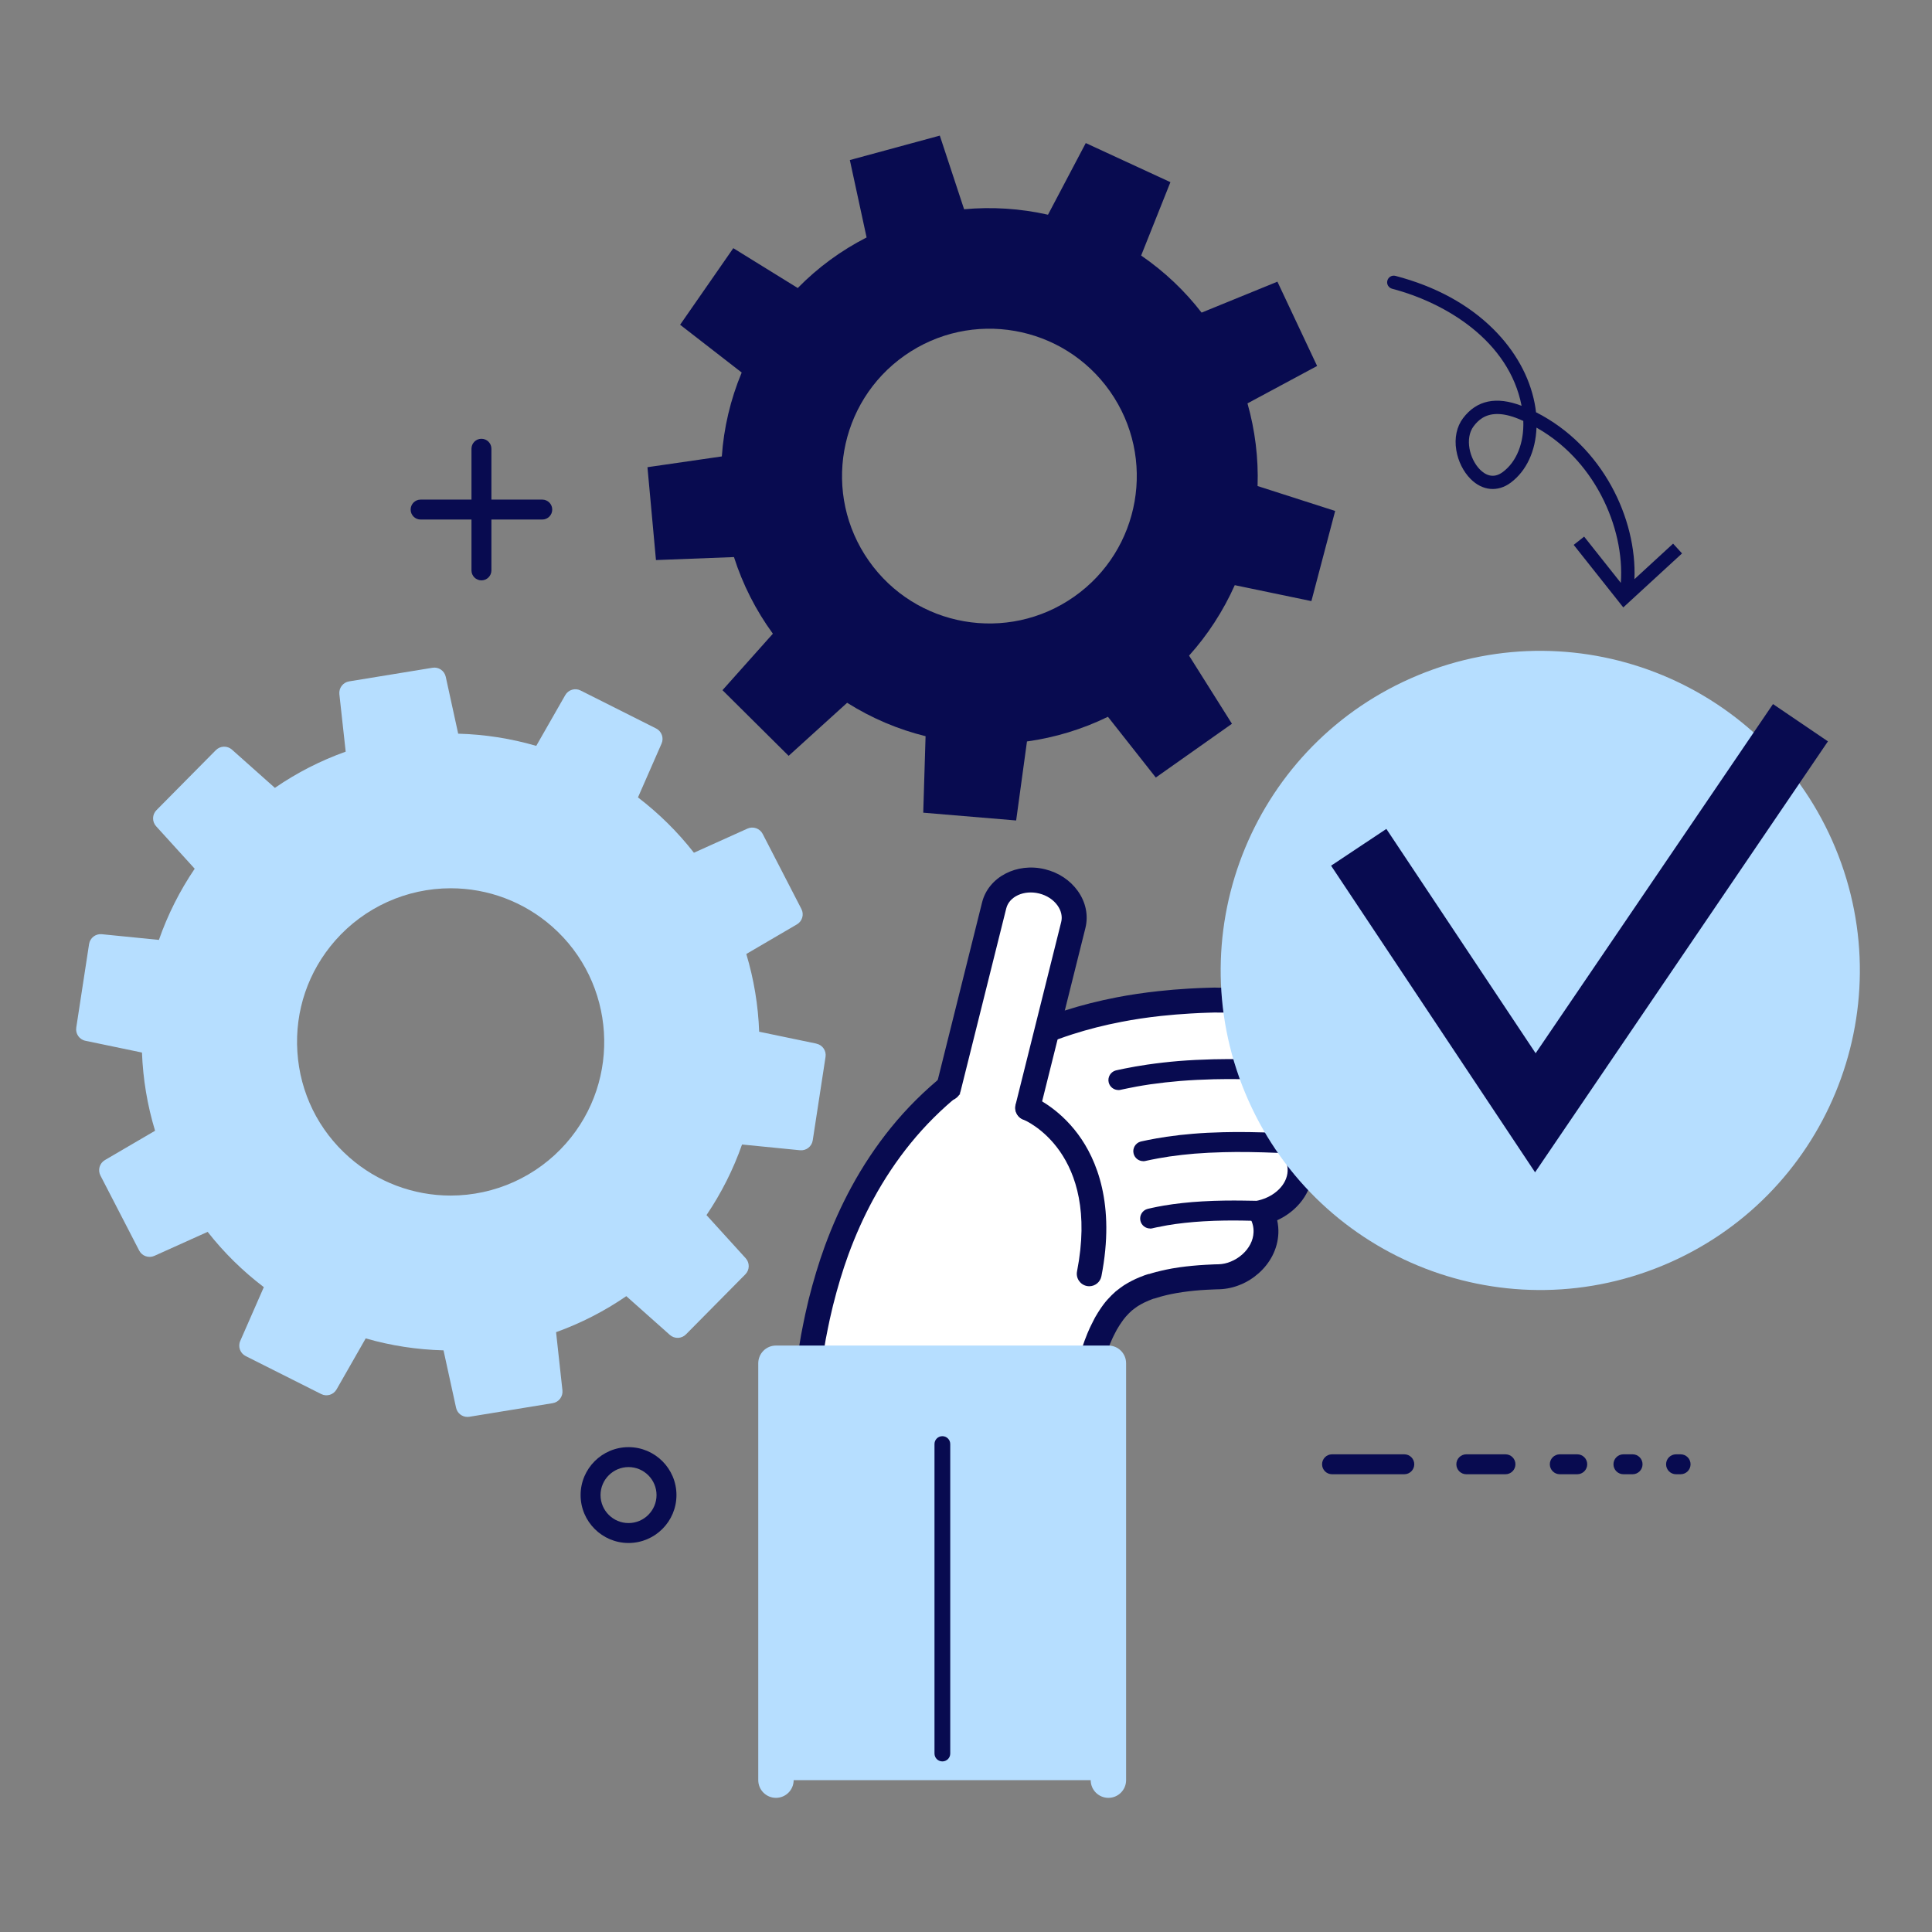
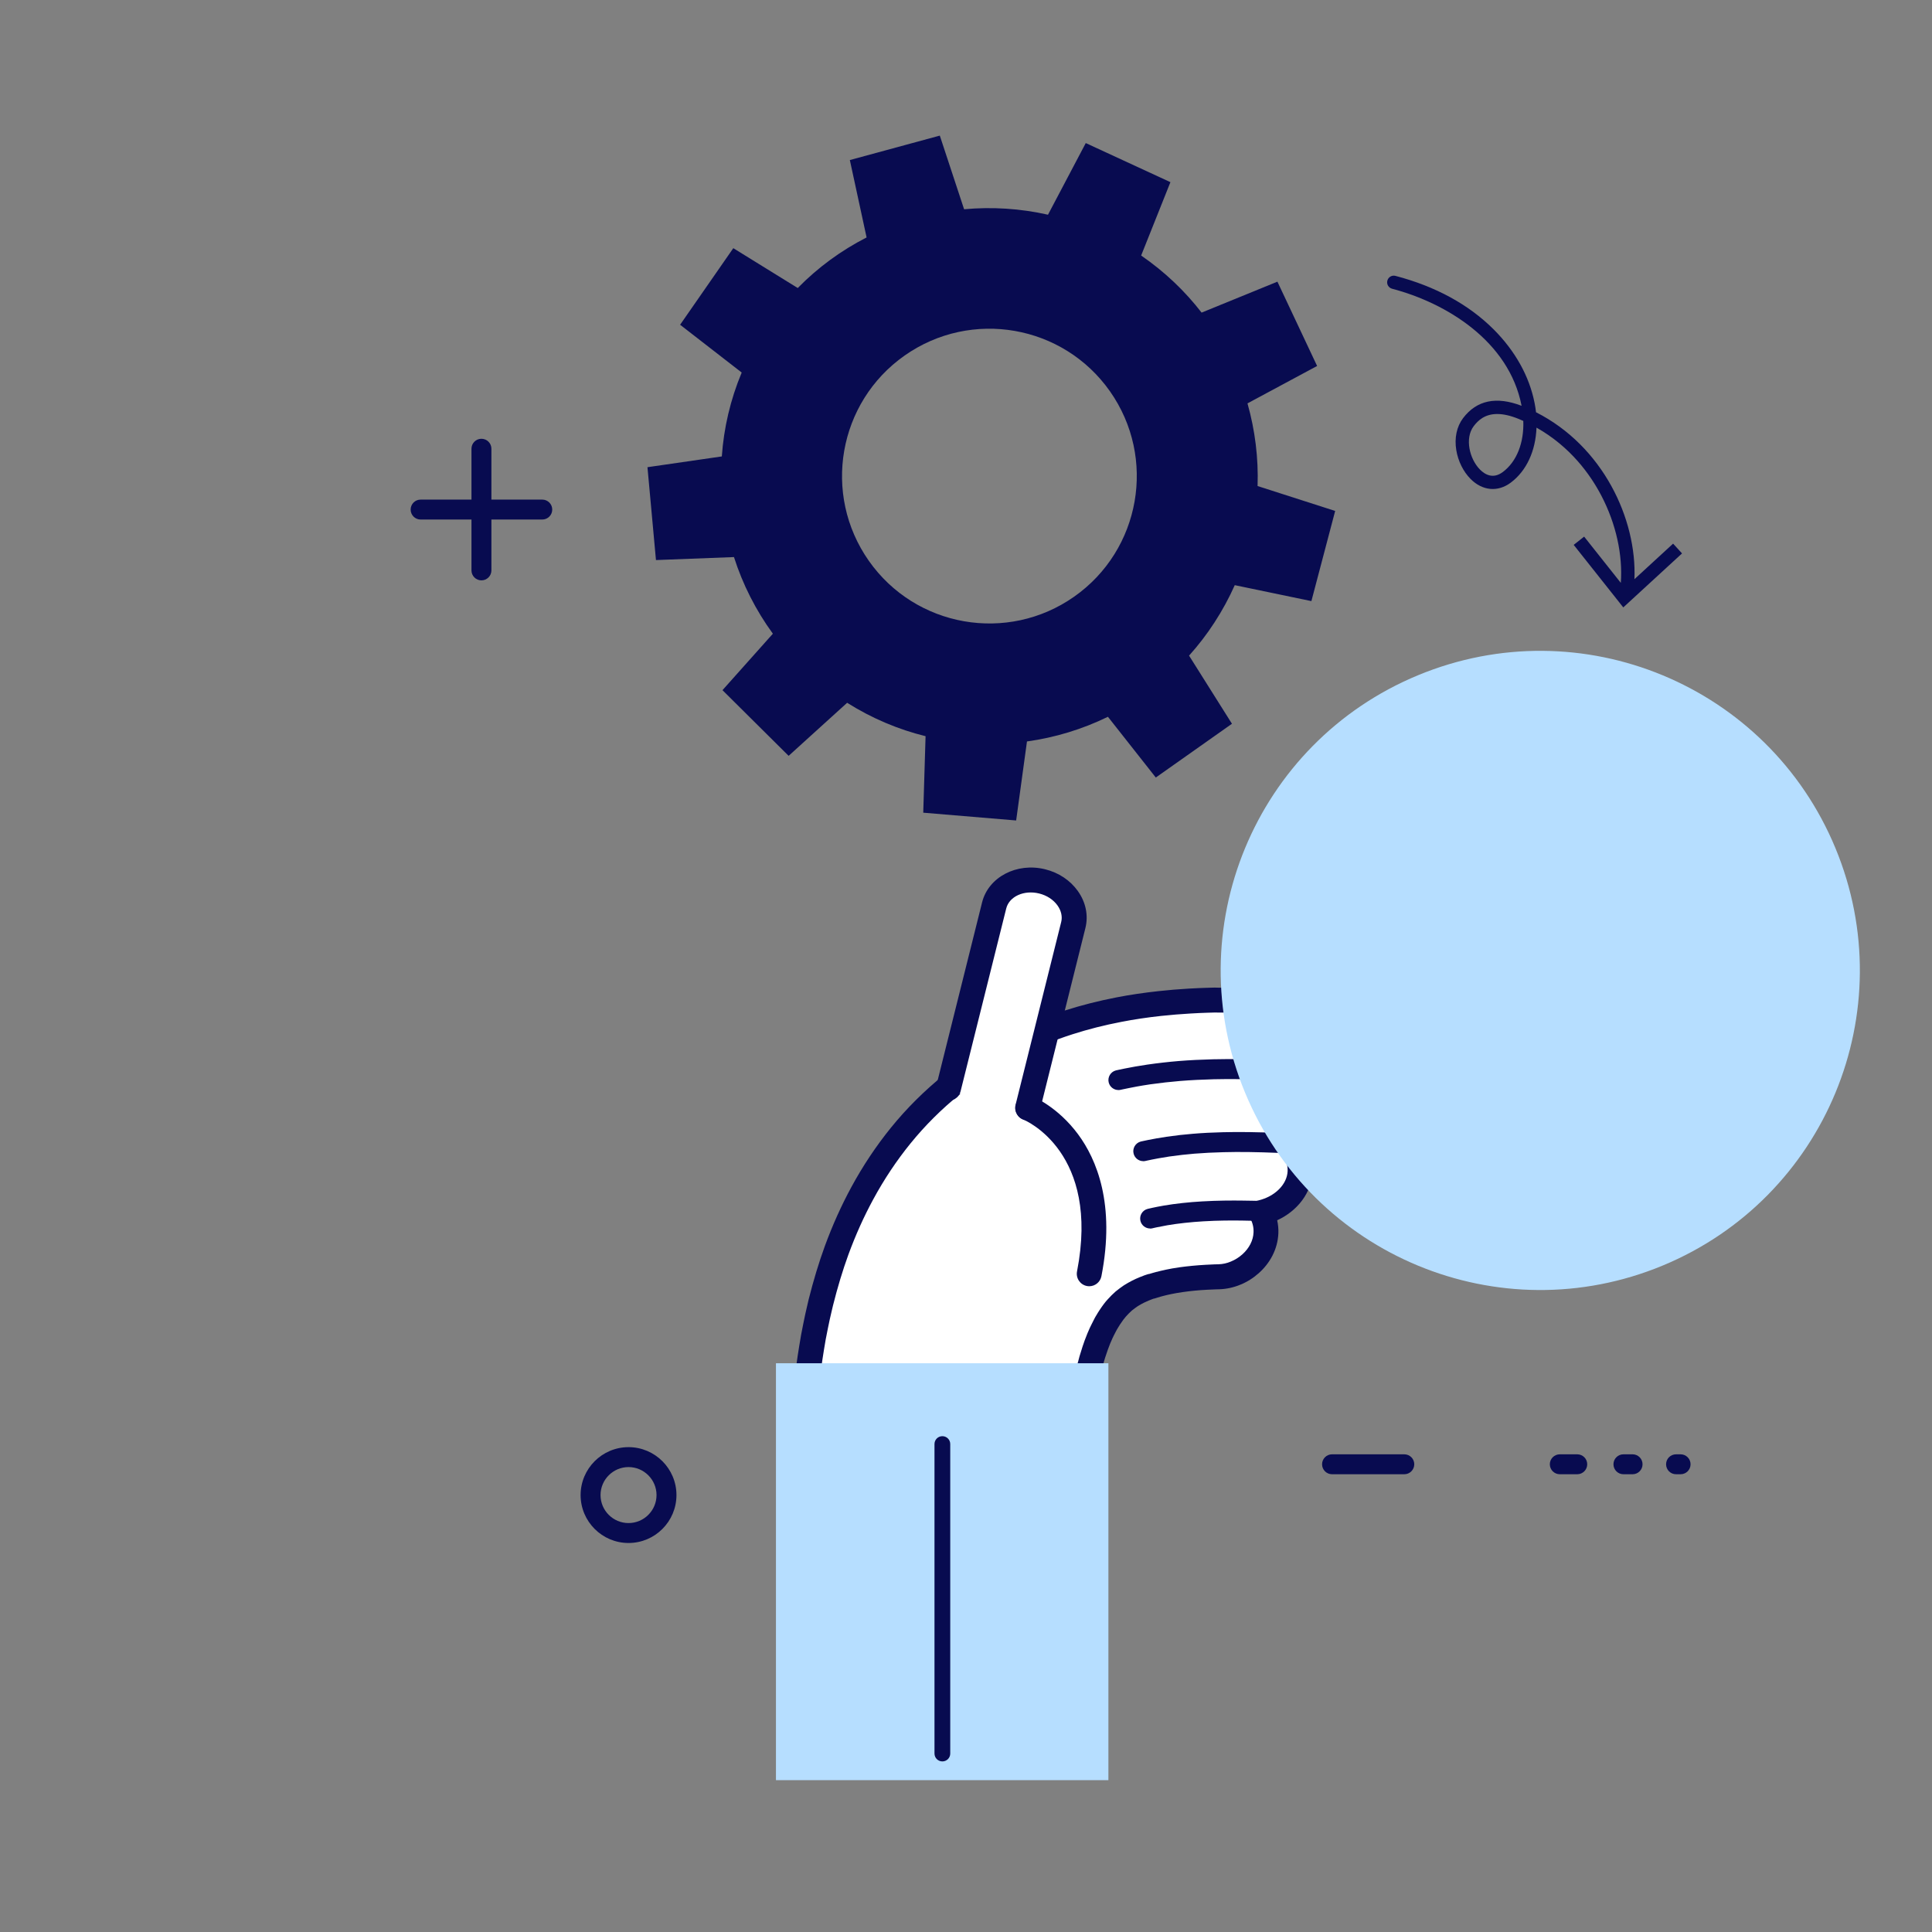
<svg xmlns="http://www.w3.org/2000/svg" width="1080" zoomAndPan="magnify" viewBox="0 0 810 810" height="1080" preserveAspectRatio="xMidYMid meet" version="1.0">
  <rect x="0" y="0" width="810" height="810" fill="#808080" stroke="none" />
  <path fill="#080b50" d="M 588.758 609.727 L 558.461 609.727 C 556.152 609.727 554.285 611.598 554.285 613.902 C 554.285 616.211 556.152 618.082 558.461 618.082 L 588.758 618.082 C 591.066 618.082 592.938 616.211 592.938 613.902 C 592.938 611.598 591.066 609.727 588.758 609.727 Z M 588.758 609.727 " fill-opacity="1" fill-rule="nonzero" />
-   <path fill="#080b50" d="M 631.172 609.727 L 614.762 609.727 C 612.453 609.727 610.582 611.598 610.582 613.902 C 610.582 616.211 612.453 618.082 614.762 618.082 L 631.172 618.082 C 633.48 618.082 635.352 616.211 635.352 613.902 C 635.352 611.598 633.48 609.727 631.172 609.727 Z M 631.172 609.727 " fill-opacity="1" fill-rule="nonzero" />
  <path fill="#080b50" d="M 661.273 609.727 L 653.953 609.727 C 651.645 609.727 649.773 611.598 649.773 613.902 C 649.773 616.211 651.645 618.082 653.953 618.082 L 661.273 618.082 C 663.578 618.082 665.449 616.211 665.449 613.902 C 665.449 611.598 663.578 609.727 661.273 609.727 Z M 661.273 609.727 " fill-opacity="1" fill-rule="nonzero" />
  <path fill="#080b50" d="M 684.469 609.727 L 680.629 609.727 C 678.32 609.727 676.453 611.598 676.453 613.902 C 676.453 616.211 678.32 618.082 680.629 618.082 L 684.469 618.082 C 686.777 618.082 688.645 616.211 688.645 613.902 C 688.645 611.598 686.777 609.727 684.469 609.727 Z M 684.469 609.727 " fill-opacity="1" fill-rule="nonzero" />
  <path fill="#080b50" d="M 704.602 609.727 L 702.691 609.727 C 700.383 609.727 698.512 611.598 698.512 613.902 C 698.512 616.211 700.383 618.082 702.691 618.082 L 704.602 618.082 C 706.91 618.082 708.777 616.211 708.777 613.902 C 708.777 611.598 706.91 609.727 704.602 609.727 Z M 704.602 609.727 " fill-opacity="1" fill-rule="nonzero" />
-   <path fill="#b6deff" d="M 342.316 437.547 L 318.281 432.551 C 317.887 421.492 316.074 410.57 312.891 399.965 L 334.117 387.551 C 336.367 386.238 337.184 383.395 335.988 381.086 L 319.754 349.613 C 318.562 347.309 315.758 346.332 313.391 347.387 L 290.93 357.512 C 284.145 348.82 276.266 341.039 267.473 334.316 L 277.359 311.758 C 278.414 309.371 277.402 306.586 275.074 305.41 L 243.422 289.496 C 241.094 288.32 238.27 289.176 236.977 291.445 L 224.82 312.711 C 214.18 309.609 203.195 307.898 192.098 307.598 L 186.883 283.746 C 186.328 281.199 183.879 279.527 181.312 279.965 L 146.359 285.676 C 143.793 286.094 142.004 288.461 142.281 291.047 L 144.93 315.137 C 134.383 318.898 124.438 323.992 115.246 330.316 L 97.242 314.281 C 95.293 312.551 92.348 312.652 90.5 314.5 L 65.59 339.668 C 63.762 341.52 63.703 344.48 65.453 346.41 L 81.625 364.215 C 75.34 373.508 70.305 383.512 66.625 394.059 L 42.676 391.672 C 40.086 391.41 37.738 393.223 37.344 395.809 L 31.973 430.82 C 31.574 433.387 33.266 435.836 35.809 436.352 L 59.523 441.285 C 59.941 452.406 61.773 463.406 65.016 474.07 L 43.988 486.363 C 41.738 487.676 40.922 490.523 42.098 492.828 L 58.352 524.301 C 59.543 526.609 62.348 527.586 64.715 526.531 L 87.059 516.465 C 93.859 525.137 101.758 532.918 110.609 539.641 L 100.723 562.199 C 99.668 564.586 100.684 567.371 103.012 568.547 L 134.664 584.461 C 136.992 585.637 139.816 584.781 141.109 582.512 L 153.324 561.125 C 163.926 564.188 174.867 565.859 185.949 566.141 L 191.203 590.191 C 191.699 592.477 193.707 594.051 195.977 594.051 C 196.234 594.051 196.512 594.031 196.773 593.988 L 231.727 588.281 C 234.293 587.863 236.082 585.496 235.805 582.91 L 233.137 558.52 C 243.582 554.758 253.469 549.688 262.578 543.422 L 280.844 559.672 C 282.793 561.402 285.758 561.305 287.586 559.453 L 312.492 534.27 C 314.324 532.418 314.383 529.453 312.633 527.523 L 296.199 509.441 C 302.426 500.23 307.441 490.285 311.102 479.84 L 335.41 482.246 C 337.996 482.504 340.344 480.695 340.742 478.109 L 346.113 443.094 C 346.512 440.508 344.82 438.082 342.273 437.566 Z M 237.316 479.363 C 225.082 493.27 207.453 501.246 188.914 501.246 C 173.277 501.246 158.176 495.555 146.422 485.211 C 133.488 473.852 125.77 458.137 124.676 440.969 C 123.562 423.797 129.211 407.227 140.57 394.297 C 152.805 380.391 170.434 372.414 188.973 372.414 C 204.609 372.414 219.711 378.102 231.465 388.445 C 258.145 411.902 260.77 452.684 237.316 479.363 Z M 237.316 479.363 " fill-opacity="1" fill-rule="nonzero" />
  <path fill="#080b50" d="M 552.215 153.461 L 535.562 118.09 L 503.773 131.062 C 496.789 122.027 488.316 113.934 478.43 107.129 L 490.703 76.371 L 455.211 59.98 L 439.375 90.02 C 427.738 87.395 415.883 86.656 404.203 87.73 L 394.02 56.855 L 356.301 67.102 L 363.324 99.551 C 352.777 104.941 342.992 112.043 334.457 120.754 L 307.441 104.047 L 285.141 136.152 L 310.961 156.188 C 306.207 167.566 303.461 179.441 302.625 191.359 L 271.453 195.875 L 275.016 234.809 L 307.719 233.555 C 311.359 244.973 316.852 255.836 324.031 265.684 L 302.906 289.355 L 330.637 316.891 L 355.164 294.648 C 365.59 301.211 376.691 305.848 388.051 308.652 L 387.074 340.723 L 426.027 343.984 L 430.562 310.859 C 442.32 309.23 453.781 305.75 464.504 300.516 L 484.574 325.98 L 516.504 303.441 L 498.52 274.875 C 502.359 270.598 505.941 265.961 509.164 260.988 C 512.465 255.914 515.293 250.684 517.68 245.332 L 549.809 252.016 L 559.773 214.219 L 527.246 203.773 C 527.645 192.055 526.191 180.359 523.012 169.117 L 552.234 153.422 Z M 450.34 250.164 C 422.406 269.781 383.871 263.035 364.258 235.125 C 344.641 207.195 351.367 168.66 379.297 149.043 C 407.227 129.43 445.762 136.172 465.379 164.086 C 484.992 192.016 478.25 230.551 450.34 250.164 Z M 450.34 250.164 " fill-opacity="1" fill-rule="nonzero" />
  <path fill="#080b50" d="M 227.348 209.461 L 206.023 209.461 L 206.023 188.137 C 206.023 185.828 204.152 183.957 201.844 183.957 C 199.535 183.957 197.668 185.828 197.668 188.137 L 197.668 209.461 L 176.34 209.461 C 174.031 209.461 172.164 211.332 172.164 213.641 C 172.164 215.949 174.031 217.816 176.34 217.816 L 197.668 217.816 L 197.668 239.145 C 197.668 241.453 199.535 243.32 201.844 243.32 C 204.152 243.32 206.023 241.453 206.023 239.145 L 206.023 217.816 L 227.348 217.816 C 229.656 217.816 231.527 215.949 231.527 213.641 C 231.527 211.332 229.656 209.461 227.348 209.461 Z M 227.348 209.461 " fill-opacity="1" fill-rule="nonzero" />
  <path fill="#ffffff" d="M 341.797 611.039 C 340.324 611.02 338.914 610.125 337.918 608.531 C 336.922 606.941 336.406 604.793 336.484 602.586 C 336.484 602.586 336.484 601.688 336.605 599.957 C 336.703 598.227 336.863 595.723 337.043 592.5 C 337.539 586.012 338.336 576.684 340.246 565.105 C 340.484 563.652 340.742 562.18 341 560.668 C 341.301 559.137 341.598 557.586 341.918 555.992 C 342.512 552.852 343.328 549.508 344.105 546.105 C 345.836 539.242 347.945 531.922 350.73 524.223 C 353.555 516.523 357.055 508.465 361.473 500.309 C 365.891 492.172 371.238 483.938 377.566 476.121 C 383.895 468.301 391.254 460.98 399.172 454.633 C 403.109 451.43 407.207 448.547 411.348 445.82 C 415.484 443.195 419.68 440.746 423.84 438.621 C 432.176 434.344 440.352 431.098 448.012 428.633 C 455.648 426.188 462.773 424.496 469.176 423.262 C 475.582 422.027 481.293 421.254 486.266 420.715 C 491.219 420.18 495.438 419.859 498.859 419.68 C 502.281 419.48 504.887 419.402 506.676 419.344 C 508.449 419.301 509.383 419.281 509.383 419.281 C 509.84 419.281 510.277 419.281 510.715 419.324 L 512.406 419.324 C 516.227 419.242 519.727 419.801 522.871 420.793 C 525.996 421.789 528.719 423.242 530.93 425.012 C 532.023 425.906 533.016 426.863 533.871 427.875 C 534.707 428.91 535.426 430.004 536 431.141 C 537.137 433.426 537.691 435.895 537.574 438.48 C 537.453 441.164 536.617 443.672 535.227 445.922 L 535.84 445.922 C 542.266 446.219 547.898 448.508 551.895 452.305 C 552.871 453.223 553.707 454.215 554.461 455.25 C 555.18 456.285 555.797 457.379 556.273 458.492 C 557.246 460.742 557.703 463.148 557.645 465.617 C 557.527 469.535 555.973 473.137 553.328 476.039 C 550.703 478.945 546.98 481.133 542.746 482.305 C 544.375 485.031 545.23 488.094 545.074 491.277 C 544.676 499.613 537.512 506.277 528.801 508.367 C 530.191 510.953 530.887 513.84 530.789 516.844 C 530.688 519.41 529.992 521.836 528.859 524.043 C 527.727 526.23 526.152 528.203 524.305 529.832 C 522.453 531.484 520.344 532.816 518.098 533.73 C 515.867 534.668 513.461 535.203 511.074 535.262 C 511.074 535.262 508.867 535.305 505.781 535.484 C 502.68 535.641 498.758 535.98 495.238 536.496 C 491.699 536.996 488.574 537.691 486.445 538.246 C 485.93 538.387 485.41 538.508 485.012 538.645 C 484.613 538.766 484.258 538.883 483.957 538.965 C 483.66 539.043 483.441 539.102 483.301 539.164 C 483.164 539.223 483.082 539.242 483.082 539.242 C 482.883 539.301 482.684 539.344 482.465 539.344 C 482.465 539.344 482.207 539.422 481.73 539.582 C 481.512 539.66 481.234 539.781 480.895 539.898 C 480.734 539.957 480.559 540.02 480.359 540.098 C 480.18 540.176 480 540.258 479.801 540.336 C 478.211 540.992 476.199 541.969 474.211 543.223 C 473.234 543.879 472.262 544.594 471.266 545.41 C 470.312 546.266 469.336 547.219 468.32 548.332 C 467.309 549.43 466.312 550.82 465.277 552.391 C 464.742 553.148 464.266 554.082 463.707 554.938 C 463.23 555.914 462.672 556.828 462.195 557.922 C 461.656 558.918 461.219 560.109 460.703 561.227 C 460.465 561.82 460.246 562.438 460.008 563.035 L 459.648 563.93 L 459.328 564.887 C 459.109 565.523 458.891 566.16 458.672 566.797 C 458.473 567.473 458.277 568.129 458.078 568.805 C 457.641 570.098 457.32 571.531 456.941 572.883 C 455.512 578.395 454.516 584.184 453.859 589.375 C 453.66 590.648 453.562 591.941 453.422 593.137 C 453.301 594.348 453.145 595.461 453.062 596.598 C 452.906 598.824 452.684 600.715 452.625 602.344 C 452.527 603.977 452.465 605.25 452.406 606.125 C 452.387 606.562 452.367 606.902 452.367 607.121 C 452.367 607.359 452.367 607.457 452.367 607.457 C 452.27 610.641 449.66 613.168 446.617 613.129 L 341.875 611.02 Z M 341.797 611.039 " fill-opacity="1" fill-rule="nonzero" />
-   <path fill="#080b50" d="M 446.598 618.359 L 446.48 618.359 L 341.699 616.25 C 338.395 616.191 335.41 614.363 333.48 611.258 C 331.949 608.812 331.152 605.668 331.273 602.406 C 331.273 602.168 331.312 601.23 331.414 599.602 L 331.852 592.059 C 332.469 584.102 333.281 575.23 335.094 564.23 L 335.867 559.633 L 336.785 554.957 C 337.281 552.332 337.938 549.508 338.574 546.781 L 339.031 544.812 C 341.062 536.754 343.27 529.434 345.816 522.434 C 349.059 513.598 352.68 505.562 356.875 497.805 C 361.711 488.871 367.32 480.457 373.508 472.816 C 380.094 464.68 387.633 457.199 395.887 450.555 C 399.527 447.59 403.527 444.707 408.461 441.465 L 408.543 441.426 C 413.215 438.461 417.453 436.012 421.453 433.984 C 429.309 429.945 437.707 426.484 446.379 423.68 C 453.363 421.449 460.484 419.641 468.145 418.148 C 473.773 417.055 479.504 416.219 485.648 415.543 C 489.965 415.066 494.164 414.727 498.5 414.469 C 501.543 414.289 503.953 414.211 505.723 414.148 L 509.203 414.051 C 509.84 414.051 510.336 414.051 510.836 414.09 L 512.289 414.09 C 512.465 414.09 512.664 414.09 512.863 414.09 C 516.844 414.09 520.703 414.668 524.383 415.82 C 528.102 417.016 531.387 418.727 534.129 420.934 C 535.523 422.047 536.758 423.262 537.832 424.555 C 538.945 425.926 539.879 427.359 540.617 428.832 C 542.168 431.934 542.883 435.277 542.746 438.719 C 542.703 439.695 542.586 440.668 542.406 441.625 C 547.441 442.836 551.938 445.184 555.457 448.527 C 556.672 449.68 557.746 450.934 558.68 452.246 C 559.613 453.598 560.41 454.992 561.027 456.445 C 562.301 459.41 562.918 462.551 562.816 465.793 C 562.66 470.906 560.707 475.66 557.148 479.582 C 555.059 481.887 552.492 483.797 549.57 485.27 C 550.125 487.34 550.344 489.449 550.246 491.578 C 549.848 500.031 544 507.691 535.465 511.609 C 535.863 513.398 536.039 515.25 535.961 517.082 C 535.82 520.344 534.984 523.488 533.453 526.469 C 532.023 529.234 530.094 531.684 527.727 533.793 C 525.418 535.84 522.832 537.473 520.027 538.605 C 517.301 539.758 514.219 540.438 511.172 540.535 L 511.094 540.535 C 511.094 540.535 508.945 540.574 506 540.734 C 502.559 540.914 498.879 541.273 495.895 541.711 C 492.113 542.246 489.172 542.941 487.738 543.32 C 487.48 543.398 487.223 543.461 486.984 543.52 C 486.785 543.578 486.605 543.617 486.465 543.66 L 484.734 544.195 C 484.336 544.336 483.918 544.434 483.52 544.516 C 483.52 544.516 483.52 544.516 483.5 544.516 L 481.73 545.211 C 480.836 545.57 479.023 546.363 477.016 547.617 C 476.121 548.234 475.324 548.812 474.59 549.406 C 473.734 550.164 472.938 550.961 472.16 551.836 L 472.102 551.895 C 471.406 552.652 470.629 553.707 469.574 555.297 L 469.477 555.438 C 469.277 555.715 469.039 556.133 468.781 556.57 C 468.602 556.887 468.402 557.207 468.223 557.504 C 468.043 557.863 467.863 558.203 467.664 558.559 C 467.387 559.098 467.129 559.555 466.91 560.031 L 466.75 560.371 C 466.512 560.809 466.273 561.402 465.996 562.02 C 465.816 562.438 465.637 562.855 465.457 563.254 L 464.504 565.742 L 463.348 569.145 L 462.949 570.457 C 462.73 571.133 462.512 571.93 462.293 572.762 C 462.176 573.262 462.035 573.758 461.895 574.234 C 460.684 578.949 459.648 584.402 458.953 590.031 L 458.953 590.191 C 458.812 590.926 458.734 591.684 458.652 592.52 C 458.613 592.938 458.574 593.332 458.516 593.711 C 458.473 594.129 458.434 594.547 458.375 594.945 C 458.297 595.66 458.215 596.336 458.176 596.934 C 458.117 597.871 458.035 598.684 457.957 599.48 C 457.859 600.656 457.758 601.668 457.738 602.562 L 457.738 602.664 L 457.52 606.445 C 457.5 606.801 457.48 607.059 457.48 607.238 L 457.48 607.637 C 457.281 613.566 452.387 618.379 446.559 618.379 Z M 342.395 605.828 L 446.598 607.914 C 446.758 607.914 447.055 607.676 447.074 607.301 L 447.074 606.98 C 447.074 606.684 447.113 606.285 447.137 605.746 L 447.355 602.066 C 447.395 600.953 447.492 599.781 447.613 598.527 C 447.672 597.789 447.75 597.016 447.812 596.18 C 447.871 595.363 447.949 594.527 448.051 593.711 C 448.09 593.332 448.129 592.957 448.168 592.578 L 448.168 592.5 C 448.23 592.141 448.25 591.762 448.289 591.383 C 448.367 590.527 448.469 589.574 448.629 588.617 C 449.402 582.57 450.496 576.664 451.828 571.531 L 451.828 571.43 C 451.988 570.992 452.09 570.555 452.207 570.098 C 452.445 569.164 452.707 568.168 453.043 567.191 L 453.898 564.449 L 454.754 561.98 L 455.91 559.016 C 456.086 558.641 456.246 558.262 456.406 557.883 C 456.723 557.148 457.043 556.391 457.441 555.637 C 457.797 554.859 458.156 554.184 458.473 553.586 C 458.652 553.266 458.812 552.949 458.973 552.609 L 459.23 552.133 C 459.41 551.836 459.59 551.535 459.77 551.238 C 460.105 550.68 460.465 550.043 460.902 549.406 C 462.254 547.359 463.328 545.926 464.402 544.773 C 465.477 543.578 466.57 542.484 467.766 541.43 L 467.926 541.312 C 468.938 540.477 470.031 539.68 471.227 538.863 L 471.387 538.766 C 473.375 537.512 475.625 536.359 477.73 535.504 L 479.879 534.668 C 480.535 534.43 480.914 534.328 480.914 534.328 L 481.59 534.129 L 481.789 534.129 C 481.969 534.07 482.129 534.012 482.309 533.969 L 483.441 533.633 C 483.738 533.555 484.059 533.453 484.395 533.375 C 484.574 533.332 484.773 533.273 484.973 533.215 L 485.074 533.215 C 486.723 532.758 490.125 531.941 494.461 531.324 C 497.746 530.867 501.742 530.469 505.465 530.27 C 508.406 530.09 510.578 530.051 510.914 530.051 C 512.664 529.992 514.418 529.613 516.027 528.918 C 517.797 528.203 519.391 527.188 520.82 525.934 C 522.234 524.68 523.387 523.227 524.223 521.617 C 525.039 520.023 525.496 518.332 525.555 516.625 C 525.637 514.613 525.18 512.664 524.184 510.836 L 520.98 504.867 L 527.566 503.293 C 534.527 501.625 539.582 496.59 539.84 491.039 C 539.941 488.969 539.402 486.922 538.25 484.973 L 534.746 479.082 L 541.352 477.254 C 544.613 476.359 547.5 474.668 549.449 472.5 C 551.301 470.449 552.332 468.023 552.414 465.438 C 552.453 463.746 552.156 462.094 551.477 460.543 C 551.141 459.746 550.703 458.949 550.184 458.215 C 549.668 457.48 549.031 456.742 548.316 456.066 C 545.211 453.121 540.695 451.371 535.645 451.152 L 526.074 450.754 L 530.809 443.156 C 531.762 441.602 532.301 439.953 532.379 438.242 C 532.461 436.59 532.102 435 531.344 433.488 C 530.949 432.691 530.449 431.914 529.855 431.18 C 529.258 430.465 528.52 429.746 527.684 429.07 C 525.934 427.68 523.785 426.562 521.301 425.77 C 518.672 424.953 515.848 424.516 512.945 424.516 L 510.277 424.516 C 510.098 424.516 509.922 424.496 509.723 424.496 L 509.504 424.496 L 506.141 424.594 C 504.43 424.652 502.082 424.734 499.176 424.914 C 495 425.152 490.98 425.488 486.844 425.926 C 480.973 426.562 475.523 427.379 470.191 428.414 C 462.949 429.805 456.227 431.516 449.641 433.625 C 441.504 436.23 433.648 439.496 426.266 443.273 C 422.547 445.164 418.605 447.434 414.23 450.219 C 409.617 453.242 405.895 455.945 402.531 458.691 C 394.836 464.898 387.832 471.863 381.703 479.422 C 375.914 486.562 370.664 494.422 366.129 502.797 C 362.168 510.098 358.746 517.699 355.684 526.031 C 353.277 532.656 351.168 539.641 349.238 547.34 L 348.801 549.188 C 348.164 551.934 347.547 554.5 347.09 556.949 L 346.176 561.582 L 345.438 565.961 C 343.707 576.523 342.91 585.117 342.293 592.836 L 341.855 600.258 C 341.758 601.828 341.738 602.664 341.738 602.664 L 341.738 602.742 C 341.68 604.117 342.035 605.191 342.375 605.746 C 342.375 605.766 342.414 605.789 342.414 605.809 Z M 342.395 605.828 " fill-opacity="1" fill-rule="nonzero" />
+   <path fill="#080b50" d="M 446.598 618.359 L 446.48 618.359 L 341.699 616.25 C 338.395 616.191 335.41 614.363 333.48 611.258 C 331.949 608.812 331.152 605.668 331.273 602.406 C 331.273 602.168 331.312 601.23 331.414 599.602 L 331.852 592.059 C 332.469 584.102 333.281 575.23 335.094 564.23 L 335.867 559.633 L 336.785 554.957 C 337.281 552.332 337.938 549.508 338.574 546.781 L 339.031 544.812 C 341.062 536.754 343.27 529.434 345.816 522.434 C 349.059 513.598 352.68 505.562 356.875 497.805 C 361.711 488.871 367.32 480.457 373.508 472.816 C 380.094 464.68 387.633 457.199 395.887 450.555 C 399.527 447.59 403.527 444.707 408.461 441.465 L 408.543 441.426 C 413.215 438.461 417.453 436.012 421.453 433.984 C 429.309 429.945 437.707 426.484 446.379 423.68 C 453.363 421.449 460.484 419.641 468.145 418.148 C 473.773 417.055 479.504 416.219 485.648 415.543 C 489.965 415.066 494.164 414.727 498.5 414.469 C 501.543 414.289 503.953 414.211 505.723 414.148 L 509.203 414.051 C 509.84 414.051 510.336 414.051 510.836 414.09 L 512.289 414.09 C 512.465 414.09 512.664 414.09 512.863 414.09 C 516.844 414.09 520.703 414.668 524.383 415.82 C 528.102 417.016 531.387 418.727 534.129 420.934 C 535.523 422.047 536.758 423.262 537.832 424.555 C 538.945 425.926 539.879 427.359 540.617 428.832 C 542.168 431.934 542.883 435.277 542.746 438.719 C 542.703 439.695 542.586 440.668 542.406 441.625 C 547.441 442.836 551.938 445.184 555.457 448.527 C 556.672 449.68 557.746 450.934 558.68 452.246 C 559.613 453.598 560.41 454.992 561.027 456.445 C 562.301 459.41 562.918 462.551 562.816 465.793 C 562.66 470.906 560.707 475.66 557.148 479.582 C 555.059 481.887 552.492 483.797 549.57 485.27 C 550.125 487.34 550.344 489.449 550.246 491.578 C 549.848 500.031 544 507.691 535.465 511.609 C 535.863 513.398 536.039 515.25 535.961 517.082 C 535.82 520.344 534.984 523.488 533.453 526.469 C 532.023 529.234 530.094 531.684 527.727 533.793 C 525.418 535.84 522.832 537.473 520.027 538.605 C 517.301 539.758 514.219 540.438 511.172 540.535 L 511.094 540.535 C 511.094 540.535 508.945 540.574 506 540.734 C 502.559 540.914 498.879 541.273 495.895 541.711 C 492.113 542.246 489.172 542.941 487.738 543.32 C 487.48 543.398 487.223 543.461 486.984 543.52 C 486.785 543.578 486.605 543.617 486.465 543.66 L 484.734 544.195 C 484.336 544.336 483.918 544.434 483.52 544.516 C 483.52 544.516 483.52 544.516 483.5 544.516 L 481.73 545.211 C 480.836 545.57 479.023 546.363 477.016 547.617 C 476.121 548.234 475.324 548.812 474.59 549.406 C 473.734 550.164 472.938 550.961 472.16 551.836 L 472.102 551.895 C 471.406 552.652 470.629 553.707 469.574 555.297 L 469.477 555.438 C 469.277 555.715 469.039 556.133 468.781 556.57 C 468.602 556.887 468.402 557.207 468.223 557.504 C 468.043 557.863 467.863 558.203 467.664 558.559 C 467.387 559.098 467.129 559.555 466.91 560.031 L 466.75 560.371 C 466.512 560.809 466.273 561.402 465.996 562.02 C 465.816 562.438 465.637 562.855 465.457 563.254 L 464.504 565.742 L 463.348 569.145 L 462.949 570.457 C 462.73 571.133 462.512 571.93 462.293 572.762 C 462.176 573.262 462.035 573.758 461.895 574.234 C 460.684 578.949 459.648 584.402 458.953 590.031 L 458.953 590.191 C 458.812 590.926 458.734 591.684 458.652 592.52 C 458.473 594.129 458.434 594.547 458.375 594.945 C 458.297 595.66 458.215 596.336 458.176 596.934 C 458.117 597.871 458.035 598.684 457.957 599.48 C 457.859 600.656 457.758 601.668 457.738 602.562 L 457.738 602.664 L 457.52 606.445 C 457.5 606.801 457.48 607.059 457.48 607.238 L 457.48 607.637 C 457.281 613.566 452.387 618.379 446.559 618.379 Z M 342.395 605.828 L 446.598 607.914 C 446.758 607.914 447.055 607.676 447.074 607.301 L 447.074 606.98 C 447.074 606.684 447.113 606.285 447.137 605.746 L 447.355 602.066 C 447.395 600.953 447.492 599.781 447.613 598.527 C 447.672 597.789 447.75 597.016 447.812 596.18 C 447.871 595.363 447.949 594.527 448.051 593.711 C 448.09 593.332 448.129 592.957 448.168 592.578 L 448.168 592.5 C 448.23 592.141 448.25 591.762 448.289 591.383 C 448.367 590.527 448.469 589.574 448.629 588.617 C 449.402 582.57 450.496 576.664 451.828 571.531 L 451.828 571.43 C 451.988 570.992 452.09 570.555 452.207 570.098 C 452.445 569.164 452.707 568.168 453.043 567.191 L 453.898 564.449 L 454.754 561.98 L 455.91 559.016 C 456.086 558.641 456.246 558.262 456.406 557.883 C 456.723 557.148 457.043 556.391 457.441 555.637 C 457.797 554.859 458.156 554.184 458.473 553.586 C 458.652 553.266 458.812 552.949 458.973 552.609 L 459.23 552.133 C 459.41 551.836 459.59 551.535 459.77 551.238 C 460.105 550.68 460.465 550.043 460.902 549.406 C 462.254 547.359 463.328 545.926 464.402 544.773 C 465.477 543.578 466.57 542.484 467.766 541.43 L 467.926 541.312 C 468.938 540.477 470.031 539.68 471.227 538.863 L 471.387 538.766 C 473.375 537.512 475.625 536.359 477.73 535.504 L 479.879 534.668 C 480.535 534.43 480.914 534.328 480.914 534.328 L 481.59 534.129 L 481.789 534.129 C 481.969 534.07 482.129 534.012 482.309 533.969 L 483.441 533.633 C 483.738 533.555 484.059 533.453 484.395 533.375 C 484.574 533.332 484.773 533.273 484.973 533.215 L 485.074 533.215 C 486.723 532.758 490.125 531.941 494.461 531.324 C 497.746 530.867 501.742 530.469 505.465 530.27 C 508.406 530.09 510.578 530.051 510.914 530.051 C 512.664 529.992 514.418 529.613 516.027 528.918 C 517.797 528.203 519.391 527.188 520.82 525.934 C 522.234 524.68 523.387 523.227 524.223 521.617 C 525.039 520.023 525.496 518.332 525.555 516.625 C 525.637 514.613 525.18 512.664 524.184 510.836 L 520.98 504.867 L 527.566 503.293 C 534.527 501.625 539.582 496.59 539.84 491.039 C 539.941 488.969 539.402 486.922 538.25 484.973 L 534.746 479.082 L 541.352 477.254 C 544.613 476.359 547.5 474.668 549.449 472.5 C 551.301 470.449 552.332 468.023 552.414 465.438 C 552.453 463.746 552.156 462.094 551.477 460.543 C 551.141 459.746 550.703 458.949 550.184 458.215 C 549.668 457.48 549.031 456.742 548.316 456.066 C 545.211 453.121 540.695 451.371 535.645 451.152 L 526.074 450.754 L 530.809 443.156 C 531.762 441.602 532.301 439.953 532.379 438.242 C 532.461 436.59 532.102 435 531.344 433.488 C 530.949 432.691 530.449 431.914 529.855 431.18 C 529.258 430.465 528.52 429.746 527.684 429.07 C 525.934 427.68 523.785 426.562 521.301 425.77 C 518.672 424.953 515.848 424.516 512.945 424.516 L 510.277 424.516 C 510.098 424.516 509.922 424.496 509.723 424.496 L 509.504 424.496 L 506.141 424.594 C 504.43 424.652 502.082 424.734 499.176 424.914 C 495 425.152 490.98 425.488 486.844 425.926 C 480.973 426.562 475.523 427.379 470.191 428.414 C 462.949 429.805 456.227 431.516 449.641 433.625 C 441.504 436.23 433.648 439.496 426.266 443.273 C 422.547 445.164 418.605 447.434 414.23 450.219 C 409.617 453.242 405.895 455.945 402.531 458.691 C 394.836 464.898 387.832 471.863 381.703 479.422 C 375.914 486.562 370.664 494.422 366.129 502.797 C 362.168 510.098 358.746 517.699 355.684 526.031 C 353.277 532.656 351.168 539.641 349.238 547.34 L 348.801 549.188 C 348.164 551.934 347.547 554.5 347.09 556.949 L 346.176 561.582 L 345.438 565.961 C 343.707 576.523 342.91 585.117 342.293 592.836 L 341.855 600.258 C 341.758 601.828 341.738 602.664 341.738 602.664 L 341.738 602.742 C 341.68 604.117 342.035 605.191 342.375 605.746 C 342.375 605.766 342.414 605.789 342.414 605.809 Z M 342.395 605.828 " fill-opacity="1" fill-rule="nonzero" />
  <path fill="#080b50" d="M 468.879 457 C 467.027 457 465.34 455.746 464.84 453.879 C 464.266 451.648 465.598 449.383 467.805 448.785 C 467.805 448.785 468.203 448.688 468.957 448.527 L 471.543 447.988 C 474.211 447.434 477.555 446.855 481.016 446.34 C 485.449 445.703 489.848 445.203 494.105 444.848 C 498.781 444.469 503.672 444.23 508.668 444.109 C 516.285 443.93 524.742 444.051 534.508 444.469 L 545.531 444.984 C 547.836 445.086 549.609 447.055 549.508 449.363 C 549.41 451.668 547.441 453.441 545.133 453.34 L 534.129 452.824 C 524.562 452.426 516.285 452.305 508.848 452.484 C 504.012 452.605 499.277 452.844 494.781 453.203 C 490.684 453.539 486.465 454.016 482.227 454.613 C 477.812 455.27 474.707 455.887 473.254 456.188 L 470.668 456.723 C 470.23 456.801 469.992 456.863 469.934 456.883 C 469.594 456.961 469.238 457.02 468.898 457.02 Z M 468.879 457 " fill-opacity="1" fill-rule="nonzero" />
  <path fill="#080b50" d="M 479.324 486.82 C 477.473 486.82 475.781 485.59 475.285 483.719 C 474.688 481.512 476 479.223 478.23 478.605 C 478.23 478.605 478.566 478.508 479.223 478.387 L 481.293 477.949 C 483.422 477.512 486.168 477.035 489.051 476.598 C 492.871 476.039 496.57 475.621 500.094 475.344 C 504.133 475.004 508.387 474.785 512.766 474.688 C 519.59 474.508 527.328 474.629 536.418 475.004 L 547.102 475.504 L 546.703 483.859 L 536.039 483.359 C 527.168 482.984 519.609 482.883 512.965 483.062 C 508.746 483.16 504.648 483.379 500.77 483.68 C 497.426 483.957 493.906 484.355 490.266 484.871 C 486.625 485.43 484.156 485.906 483.004 486.145 L 480.914 486.582 C 480.598 486.645 480.438 486.684 480.379 486.703 C 480.039 486.781 479.68 486.844 479.344 486.844 Z M 479.324 486.82 " fill-opacity="1" fill-rule="nonzero" />
  <path fill="#080b50" d="M 482.188 515.051 C 480.297 515.051 478.586 513.758 478.129 511.848 C 477.594 509.602 478.984 507.352 481.215 506.816 L 481.75 506.695 C 482.09 506.617 482.547 506.496 483.145 506.379 L 485.152 505.961 C 485.152 505.961 485.23 505.961 485.25 505.941 L 487.977 505.441 C 492.75 504.629 498.562 503.992 503.992 503.691 C 510.336 503.312 516.742 503.293 521 503.355 C 529.754 503.473 529.773 503.492 530.77 503.992 C 532.836 505.023 533.672 507.531 532.641 509.602 C 531.863 511.152 530.293 512.008 528.66 511.91 C 528.145 511.91 525.117 511.789 520.902 511.73 C 516.785 511.668 510.617 511.668 504.488 512.047 C 499.336 512.348 493.848 512.941 489.43 513.699 L 484.793 514.594 C 484.297 514.695 483.957 514.773 483.719 514.832 L 483.145 514.973 C 482.824 515.051 482.488 515.09 482.168 515.09 Z M 482.188 515.051 " fill-opacity="1" fill-rule="nonzero" />
  <path fill="#ffffff" d="M 439.316 371.297 C 430.164 369.012 421.152 373.527 419.184 381.363 L 400.047 458.016 L 433.23 466.273 L 452.367 389.621 C 454.316 381.781 448.488 373.586 439.316 371.297 Z M 439.316 371.297 " fill-opacity="1" fill-rule="nonzero" />
  <path fill="#080b50" d="M 430.844 469.715 C 430.426 469.715 430.008 469.652 429.57 469.555 C 426.766 468.859 425.074 466.012 425.77 463.227 L 444.906 386.578 C 445.484 384.289 444.926 381.824 443.375 379.633 C 441.625 377.188 438.898 375.398 435.676 374.602 C 429.332 373.031 423.125 375.836 421.871 380.867 L 402.73 457.52 C 402.035 460.324 399.211 462.016 396.406 461.316 C 393.602 460.621 391.91 457.777 392.605 454.992 L 411.742 378.34 C 414.391 367.719 426.266 361.492 438.203 364.457 C 443.852 365.848 448.707 369.09 451.891 373.566 C 455.25 378.281 456.367 383.812 455.055 389.105 L 435.914 465.754 C 435.316 468.121 433.191 469.715 430.863 469.715 Z M 430.844 469.715 " fill-opacity="1" fill-rule="nonzero" />
  <path fill="#080b50" d="M 456.684 539.262 C 456.348 539.262 456.008 539.223 455.668 539.164 C 452.844 538.605 450.996 535.859 451.551 533.035 C 461.258 483.32 430.285 469.891 428.953 469.355 C 426.305 468.262 425.012 465.219 426.086 462.551 C 427.16 459.887 430.188 458.594 432.852 459.668 C 433.27 459.848 443.453 464.004 452.008 475.582 C 459.727 486.027 467.684 504.805 461.777 535.043 C 461.301 537.531 459.109 539.262 456.664 539.262 Z M 456.684 539.262 " fill-opacity="1" fill-rule="nonzero" />
  <path fill="#b6deff" d="M 464.703 571.551 L 325.324 571.551 L 325.324 746.336 L 464.703 746.336 Z M 464.703 571.551 " fill-opacity="1" fill-rule="nonzero" />
-   <path fill="#b6deff" d="M 464.703 753.758 C 460.602 753.758 457.281 750.434 457.281 746.336 L 457.281 578.969 L 332.746 578.969 L 332.746 746.336 C 332.746 750.434 329.422 753.758 325.324 753.758 C 321.227 753.758 317.906 750.434 317.906 746.336 L 317.906 571.551 C 317.906 567.453 321.227 564.129 325.324 564.129 L 464.703 564.129 C 468.801 564.129 472.121 567.453 472.121 571.551 L 472.121 746.336 C 472.121 750.434 468.801 753.758 464.703 753.758 Z M 464.703 753.758 " fill-opacity="1" fill-rule="nonzero" />
  <path fill="#080b50" d="M 395.094 738.48 C 393.262 738.48 391.789 737.008 391.789 735.176 L 391.789 605.43 C 391.789 603.598 393.262 602.125 395.094 602.125 C 396.922 602.125 398.395 603.598 398.395 605.43 L 398.395 735.176 C 398.395 737.008 396.922 738.48 395.094 738.48 Z M 395.094 738.48 " fill-opacity="1" fill-rule="nonzero" />
  <path fill="#b6deff" d="M 769.516 355.582 C 797.844 423.938 765.398 502.301 697.043 530.609 C 628.688 558.938 550.324 526.492 522.016 458.137 C 493.688 389.781 526.133 311.418 594.488 283.109 C 662.844 254.781 741.207 287.227 769.516 355.582 Z M 769.516 355.582 " fill-opacity="1" fill-rule="nonzero" />
-   <path fill="#080b50" d="M 643.586 491.496 L 558.062 362.941 L 581.238 347.527 L 643.824 441.582 L 743.336 295.184 L 766.371 310.82 Z M 643.586 491.496 " fill-opacity="1" fill-rule="nonzero" />
  <path fill="#080b50" d="M 701.477 227.902 L 685.246 242.824 C 686.297 217.598 672.055 187.062 643.984 172.84 C 643.844 171.566 643.645 170.273 643.387 168.98 C 641.199 157.797 635.25 147.117 626.18 138.062 C 615.695 127.621 601.871 120.078 585.059 115.664 C 583.566 115.266 582.055 116.16 581.656 117.652 C 581.258 119.145 582.156 120.656 583.648 121.055 C 606.426 127.043 632.645 143.059 637.918 170.055 C 637.918 170.074 637.918 170.094 637.918 170.133 C 627.312 166.055 619.078 167.805 613.387 175.324 C 610.723 178.867 609.707 183.641 610.562 188.754 C 611.32 193.348 613.508 197.746 616.551 200.809 C 621.523 205.801 627.988 206.398 633.402 202.34 C 640.027 197.387 643.824 189.012 644.184 179.285 C 658.387 187.301 666.742 198.918 671.398 207.852 C 677.527 219.59 680.391 232.66 679.535 244.375 L 664.156 224.98 L 659.781 228.441 L 680.57 254.66 L 705.199 232.023 L 701.438 227.902 Z M 630.078 197.883 C 626.02 200.93 622.637 199.02 620.512 196.891 C 616.094 192.453 614.023 183.738 617.844 178.688 C 619.656 176.281 622.5 173.574 627.711 173.574 C 630.18 173.574 633.164 174.172 636.824 175.684 C 637.441 175.941 638.055 176.199 638.652 176.48 C 638.973 185.648 635.906 193.527 630.078 197.883 Z M 630.078 197.883 " fill-opacity="1" fill-rule="nonzero" />
  <path fill="#080b50" d="M 263.516 606.723 C 252.434 606.723 243.422 615.734 243.422 626.816 C 243.422 637.895 252.434 646.906 263.516 646.906 C 274.598 646.906 283.609 637.895 283.609 626.816 C 283.609 615.734 274.598 606.723 263.516 606.723 Z M 263.516 638.551 C 257.031 638.551 251.777 633.281 251.777 626.816 C 251.777 620.348 257.051 615.078 263.516 615.078 C 269.98 615.078 275.254 620.348 275.254 626.816 C 275.254 633.281 269.98 638.551 263.516 638.551 Z M 263.516 638.551 " fill-opacity="1" fill-rule="nonzero" />
</svg>